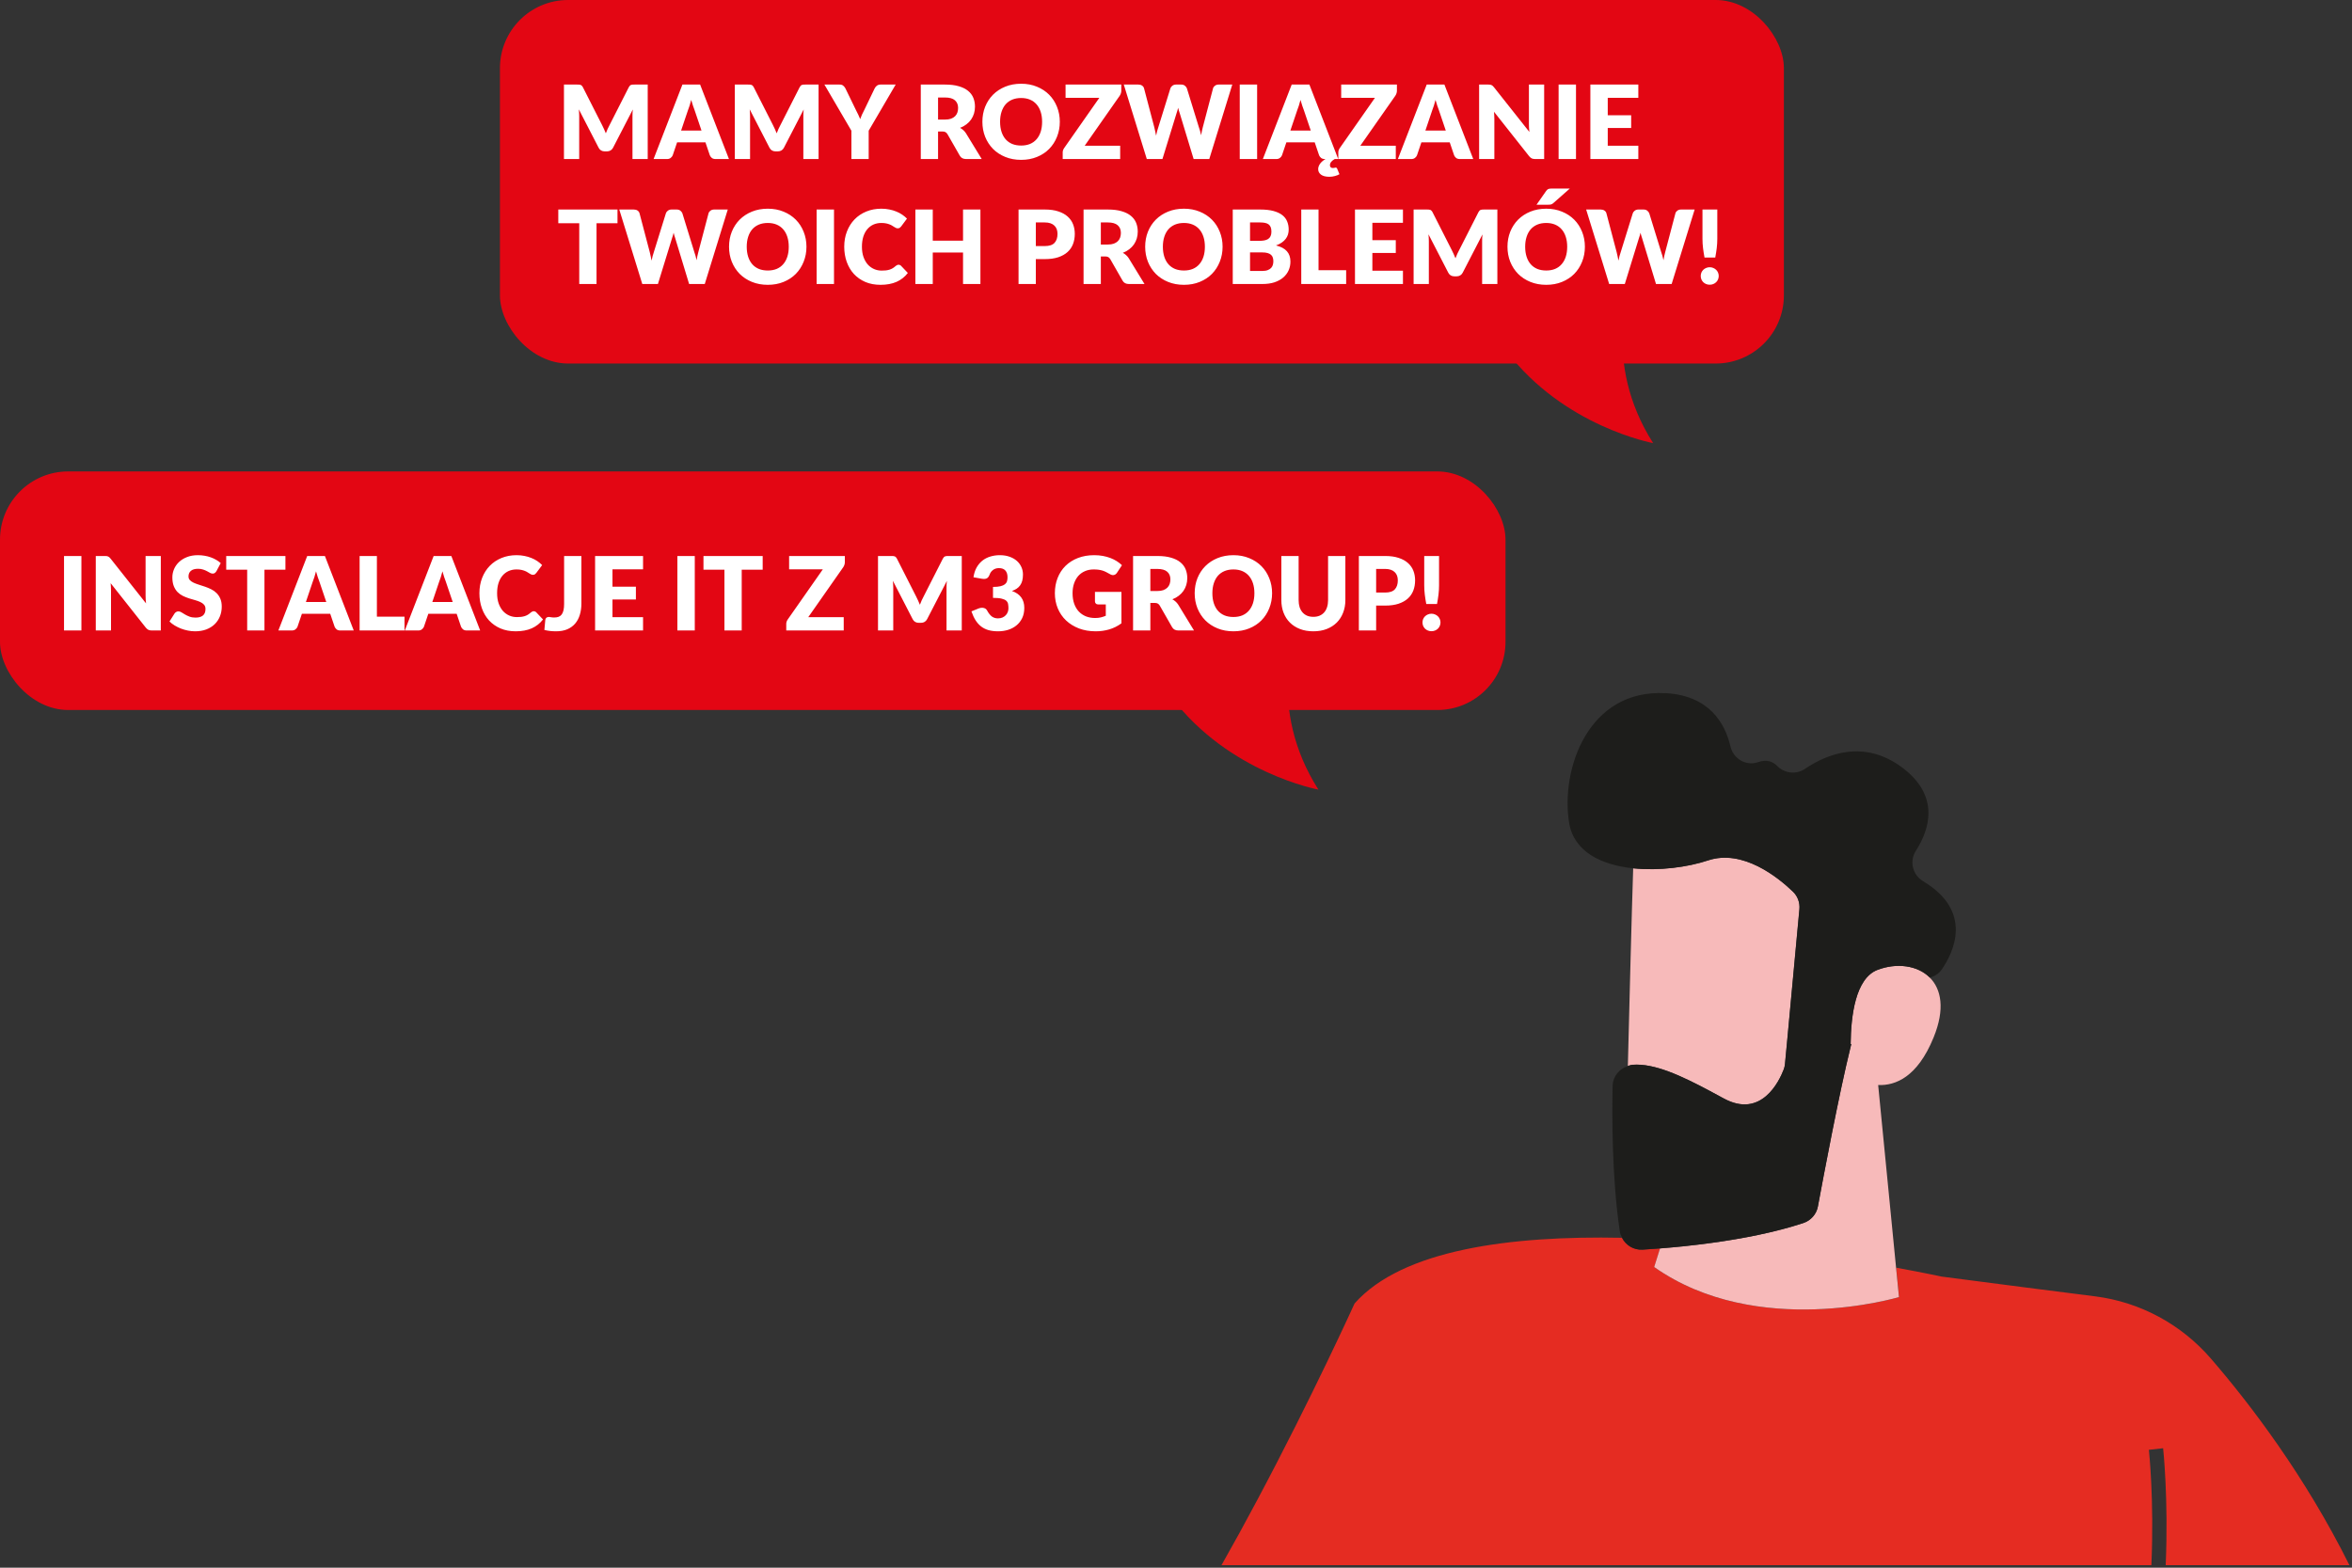
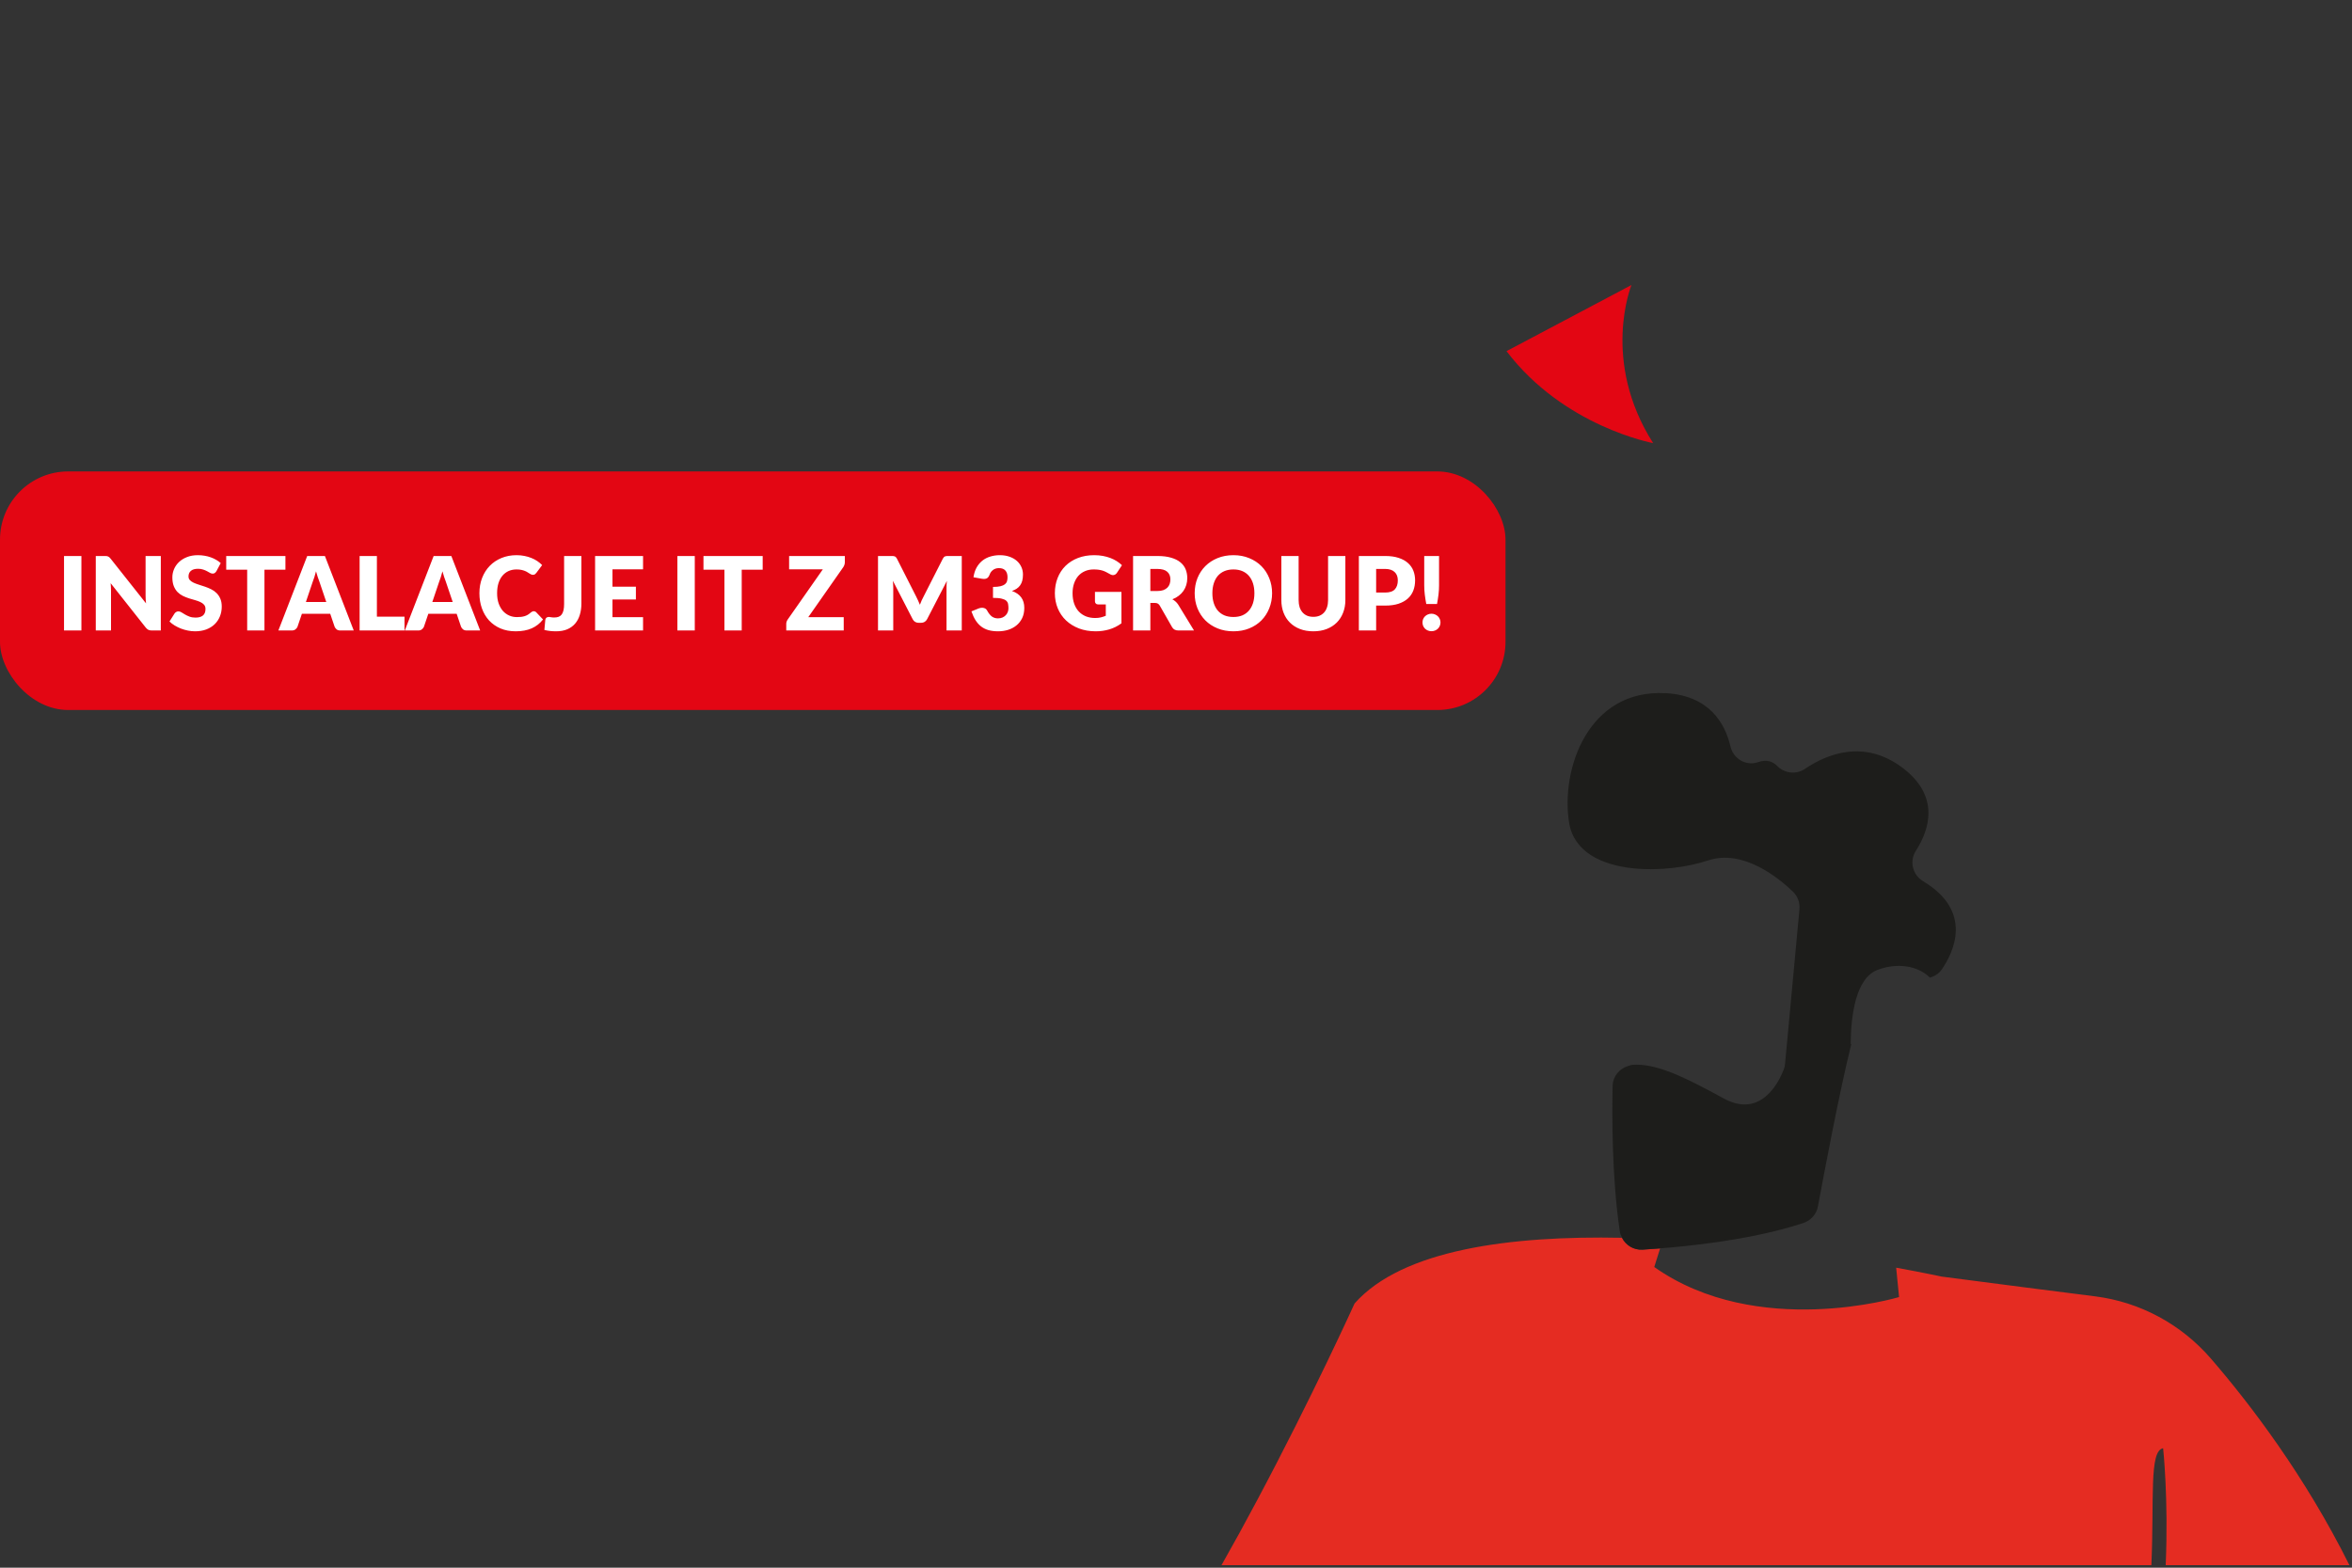
<svg xmlns="http://www.w3.org/2000/svg" width="414" height="276" viewBox="0 0 414 276" fill="none">
  <rect x="0" y="0" width="414" height="276" fill="#333333" stroke="none" />
  <g clip-path="url(#clip0_602_434)">
    <path d="M206.257 122.821C216.356 136.129 232.065 139.013 232.065 139.013C222.815 124.499 228.253 111.175 228.253 111.175L206.257 122.821Z" fill="#E30613" />
  </g>
  <rect y="83" width="265" height="42" rx="12" fill="#E30613" />
  <path d="M14.329 111H11.269V97.887H14.329V111ZM28.307 97.887V111H26.723C26.489 111 26.291 110.964 26.129 110.892C25.973 110.814 25.817 110.682 25.661 110.496L19.478 102.675C19.502 102.909 19.517 103.137 19.523 103.359C19.535 103.575 19.541 103.779 19.541 103.971V111H16.859V97.887H18.461C18.593 97.887 18.704 97.893 18.794 97.905C18.884 97.917 18.965 97.941 19.037 97.977C19.109 98.007 19.178 98.052 19.244 98.112C19.31 98.172 19.385 98.253 19.469 98.355L25.706 106.23C25.676 105.978 25.655 105.735 25.643 105.501C25.631 105.261 25.625 105.036 25.625 104.826V97.887H28.307ZM38.096 100.551C38.006 100.695 37.91 100.803 37.808 100.875C37.712 100.947 37.586 100.983 37.43 100.983C37.292 100.983 37.142 100.941 36.98 100.857C36.824 100.767 36.644 100.668 36.44 100.56C36.242 100.452 36.014 100.356 35.756 100.272C35.498 100.182 35.204 100.137 34.874 100.137C34.304 100.137 33.878 100.26 33.596 100.506C33.32 100.746 33.182 101.073 33.182 101.487C33.182 101.751 33.266 101.97 33.434 102.144C33.602 102.318 33.821 102.468 34.091 102.594C34.367 102.72 34.679 102.837 35.027 102.945C35.381 103.047 35.741 103.164 36.107 103.296C36.473 103.422 36.83 103.572 37.178 103.746C37.532 103.92 37.844 104.142 38.114 104.412C38.39 104.682 38.612 105.012 38.78 105.402C38.948 105.786 39.032 106.251 39.032 106.797C39.032 107.403 38.927 107.97 38.717 108.498C38.507 109.026 38.201 109.488 37.799 109.884C37.403 110.274 36.911 110.583 36.323 110.811C35.741 111.033 35.078 111.144 34.334 111.144C33.926 111.144 33.509 111.102 33.083 111.018C32.663 110.934 32.255 110.817 31.859 110.667C31.463 110.511 31.091 110.328 30.743 110.118C30.395 109.908 30.092 109.674 29.834 109.416L30.734 107.994C30.806 107.892 30.899 107.808 31.013 107.742C31.133 107.67 31.262 107.634 31.4 107.634C31.58 107.634 31.76 107.691 31.94 107.805C32.126 107.919 32.333 108.045 32.561 108.183C32.795 108.321 33.062 108.447 33.362 108.561C33.662 108.675 34.016 108.732 34.424 108.732C34.976 108.732 35.405 108.612 35.711 108.372C36.017 108.126 36.17 107.739 36.17 107.211C36.17 106.905 36.086 106.656 35.918 106.464C35.75 106.272 35.528 106.113 35.252 105.987C34.982 105.861 34.673 105.75 34.325 105.654C33.977 105.558 33.62 105.453 33.254 105.339C32.888 105.219 32.531 105.075 32.183 104.907C31.835 104.733 31.523 104.508 31.247 104.232C30.977 103.95 30.758 103.602 30.59 103.188C30.422 102.768 30.338 102.252 30.338 101.64C30.338 101.148 30.437 100.668 30.635 100.2C30.833 99.732 31.124 99.315 31.508 98.949C31.892 98.583 32.363 98.292 32.921 98.076C33.479 97.854 34.118 97.743 34.838 97.743C35.24 97.743 35.63 97.776 36.008 97.842C36.392 97.902 36.755 97.995 37.097 98.121C37.439 98.241 37.757 98.388 38.051 98.562C38.351 98.73 38.618 98.922 38.852 99.138L38.096 100.551ZM50.241 100.299H46.551V111H43.509V100.299H39.819V97.887H50.241V100.299ZM57.433 105.987L56.218 102.396C56.128 102.168 56.032 101.901 55.93 101.595C55.828 101.283 55.726 100.947 55.624 100.587C55.534 100.953 55.438 101.292 55.336 101.604C55.234 101.916 55.138 102.186 55.048 102.414L53.842 105.987H57.433ZM62.266 111H59.908C59.644 111 59.431 110.94 59.269 110.82C59.107 110.694 58.984 110.535 58.9 110.343L58.126 108.057H53.14L52.366 110.343C52.3 110.511 52.18 110.664 52.006 110.802C51.838 110.934 51.628 111 51.376 111H49L54.076 97.887H57.19L62.266 111ZM71.202 108.57V111H63.3V97.887H66.342V108.57H71.202ZM79.687 105.987L78.472 102.396C78.382 102.168 78.286 101.901 78.184 101.595C78.082 101.283 77.98 100.947 77.878 100.587C77.788 100.953 77.692 101.292 77.59 101.604C77.488 101.916 77.392 102.186 77.302 102.414L76.096 105.987H79.687ZM84.52 111H82.162C81.898 111 81.685 110.94 81.523 110.82C81.361 110.694 81.238 110.535 81.154 110.343L80.38 108.057H75.394L74.62 110.343C74.554 110.511 74.434 110.664 74.26 110.802C74.092 110.934 73.882 111 73.63 111H71.254L76.33 97.887H79.444L84.52 111ZM93.953 107.607C94.025 107.607 94.097 107.622 94.169 107.652C94.241 107.676 94.31 107.721 94.376 107.787L95.582 109.056C95.054 109.746 94.391 110.268 93.593 110.622C92.801 110.97 91.862 111.144 90.776 111.144C89.78 111.144 88.886 110.976 88.094 110.64C87.308 110.298 86.639 109.83 86.087 109.236C85.541 108.636 85.121 107.928 84.827 107.112C84.533 106.29 84.386 105.399 84.386 104.439C84.386 103.461 84.545 102.564 84.863 101.748C85.181 100.926 85.628 100.218 86.204 99.624C86.78 99.03 87.47 98.568 88.274 98.238C89.078 97.908 89.963 97.743 90.929 97.743C91.421 97.743 91.883 97.788 92.315 97.878C92.753 97.962 93.161 98.082 93.539 98.238C93.917 98.388 94.265 98.571 94.583 98.787C94.901 99.003 95.183 99.237 95.429 99.489L94.403 100.866C94.337 100.95 94.259 101.028 94.169 101.1C94.079 101.166 93.953 101.199 93.791 101.199C93.683 101.199 93.581 101.175 93.485 101.127C93.389 101.079 93.287 101.022 93.179 100.956C93.071 100.884 92.951 100.809 92.819 100.731C92.693 100.647 92.54 100.572 92.36 100.506C92.186 100.434 91.979 100.374 91.739 100.326C91.505 100.278 91.229 100.254 90.911 100.254C90.407 100.254 89.945 100.347 89.525 100.533C89.111 100.719 88.751 100.992 88.445 101.352C88.145 101.706 87.911 102.144 87.743 102.666C87.581 103.182 87.5 103.773 87.5 104.439C87.5 105.111 87.59 105.708 87.77 106.23C87.956 106.752 88.205 107.193 88.517 107.553C88.835 107.907 89.204 108.177 89.624 108.363C90.044 108.549 90.494 108.642 90.974 108.642C91.25 108.642 91.502 108.63 91.73 108.606C91.958 108.576 92.171 108.531 92.369 108.471C92.567 108.405 92.753 108.321 92.927 108.219C93.101 108.111 93.278 107.976 93.458 107.814C93.53 107.754 93.608 107.706 93.692 107.67C93.776 107.628 93.863 107.607 93.953 107.607ZM102.337 106.248C102.337 106.98 102.244 107.646 102.058 108.246C101.878 108.846 101.602 109.362 101.23 109.794C100.864 110.22 100.402 110.553 99.844 110.793C99.286 111.027 98.629 111.144 97.873 111.144C97.531 111.144 97.192 111.126 96.856 111.09C96.526 111.054 96.181 110.994 95.821 110.91L95.983 109.137C96.001 108.981 96.064 108.855 96.172 108.759C96.28 108.663 96.433 108.615 96.631 108.615C96.733 108.615 96.859 108.633 97.009 108.669C97.159 108.699 97.339 108.714 97.549 108.714C97.843 108.714 98.098 108.675 98.314 108.597C98.536 108.513 98.719 108.378 98.863 108.192C99.007 108 99.115 107.751 99.187 107.445C99.259 107.139 99.295 106.761 99.295 106.311V97.887H102.337V106.248ZM107.809 100.227V103.287H111.931V105.537H107.809V108.66H113.191V111H104.749V97.887H113.191V100.227H107.809ZM122.294 111H119.234V97.887H122.294V111ZM134.247 100.299H130.557V111H127.515V100.299H123.825V97.887H134.247V100.299ZM148.711 98.985C148.711 99.141 148.684 99.294 148.63 99.444C148.582 99.594 148.513 99.735 148.423 99.867L142.267 108.66H148.513V111H138.397V109.83C138.397 109.692 138.421 109.557 138.469 109.425C138.517 109.287 138.583 109.161 138.667 109.047L144.841 100.227H138.901V97.887H148.711V98.985ZM169.29 97.887V111H166.608V103.458C166.608 103.284 166.611 103.095 166.617 102.891C166.629 102.687 166.647 102.48 166.671 102.27L163.188 109.011C163.08 109.221 162.933 109.38 162.747 109.488C162.567 109.596 162.36 109.65 162.126 109.65H161.712C161.478 109.65 161.268 109.596 161.082 109.488C160.902 109.38 160.758 109.221 160.65 109.011L157.167 102.252C157.185 102.468 157.2 102.681 157.212 102.891C157.224 103.095 157.23 103.284 157.23 103.458V111H154.548V97.887H156.87C157.002 97.887 157.116 97.89 157.212 97.896C157.314 97.902 157.404 97.92 157.482 97.95C157.56 97.98 157.629 98.028 157.689 98.094C157.755 98.154 157.818 98.241 157.878 98.355L161.253 105.006C161.373 105.234 161.487 105.471 161.595 105.717C161.709 105.963 161.817 106.215 161.919 106.473C162.021 106.209 162.126 105.951 162.234 105.699C162.348 105.447 162.468 105.207 162.594 104.979L165.96 98.355C166.02 98.241 166.08 98.154 166.14 98.094C166.206 98.028 166.278 97.98 166.356 97.95C166.434 97.92 166.521 97.902 166.617 97.896C166.719 97.89 166.836 97.887 166.968 97.887H169.29ZM171.351 101.631C171.447 100.977 171.63 100.407 171.9 99.921C172.176 99.435 172.515 99.03 172.917 98.706C173.325 98.382 173.79 98.142 174.312 97.986C174.834 97.824 175.395 97.743 175.995 97.743C176.643 97.743 177.219 97.836 177.723 98.022C178.227 98.202 178.653 98.448 179.001 98.76C179.349 99.072 179.613 99.435 179.793 99.849C179.973 100.257 180.063 100.689 180.063 101.145C180.063 101.559 180.021 101.925 179.937 102.243C179.853 102.555 179.727 102.828 179.559 103.062C179.397 103.29 179.193 103.485 178.947 103.647C178.707 103.803 178.431 103.935 178.119 104.043C179.571 104.553 180.297 105.543 180.297 107.013C180.297 107.709 180.171 108.315 179.919 108.831C179.667 109.347 179.328 109.776 178.902 110.118C178.482 110.46 177.993 110.718 177.435 110.892C176.877 111.06 176.295 111.144 175.689 111.144C175.065 111.144 174.51 111.078 174.024 110.946C173.538 110.808 173.106 110.598 172.728 110.316C172.35 110.028 172.017 109.662 171.729 109.218C171.447 108.774 171.201 108.246 170.991 107.634L172.233 107.13C172.557 107.004 172.857 106.971 173.133 107.031C173.409 107.091 173.607 107.229 173.727 107.445C173.997 107.943 174.282 108.306 174.582 108.534C174.888 108.756 175.245 108.867 175.653 108.867C175.965 108.867 176.235 108.816 176.463 108.714C176.697 108.606 176.889 108.471 177.039 108.309C177.195 108.141 177.312 107.952 177.39 107.742C177.468 107.532 177.507 107.319 177.507 107.103C177.507 106.821 177.486 106.569 177.444 106.347C177.408 106.119 177.3 105.924 177.12 105.762C176.94 105.6 176.667 105.477 176.301 105.393C175.941 105.303 175.437 105.258 174.789 105.258V103.332C175.335 103.332 175.776 103.29 176.112 103.206C176.448 103.122 176.706 103.008 176.886 102.864C177.072 102.714 177.195 102.534 177.255 102.324C177.315 102.114 177.345 101.883 177.345 101.631C177.345 101.115 177.219 100.719 176.967 100.443C176.721 100.161 176.343 100.02 175.833 100.02C175.419 100.02 175.068 100.131 174.78 100.353C174.498 100.569 174.303 100.839 174.195 101.163C174.069 101.493 173.904 101.712 173.7 101.82C173.496 101.928 173.205 101.952 172.827 101.892L171.351 101.631ZM192.735 104.205H197.397V109.74C196.725 110.232 196.008 110.589 195.246 110.811C194.49 111.033 193.698 111.144 192.87 111.144C191.79 111.144 190.806 110.976 189.918 110.64C189.036 110.298 188.28 109.83 187.65 109.236C187.02 108.636 186.534 107.928 186.192 107.112C185.85 106.29 185.679 105.399 185.679 104.439C185.679 103.461 185.841 102.564 186.165 101.748C186.489 100.926 186.951 100.218 187.551 99.624C188.157 99.03 188.886 98.568 189.738 98.238C190.596 97.908 191.553 97.743 192.609 97.743C193.155 97.743 193.668 97.788 194.148 97.878C194.628 97.968 195.069 98.091 195.471 98.247C195.879 98.403 196.251 98.589 196.587 98.805C196.923 99.021 197.223 99.255 197.487 99.507L196.605 100.848C196.467 101.058 196.287 101.187 196.065 101.235C195.849 101.283 195.615 101.229 195.363 101.073C195.123 100.929 194.895 100.806 194.679 100.704C194.469 100.596 194.253 100.509 194.031 100.443C193.809 100.377 193.575 100.329 193.329 100.299C193.083 100.269 192.807 100.254 192.501 100.254C191.931 100.254 191.418 100.356 190.962 100.56C190.506 100.758 190.116 101.04 189.792 101.406C189.474 101.772 189.228 102.213 189.054 102.729C188.88 103.239 188.793 103.809 188.793 104.439C188.793 105.135 188.889 105.753 189.081 106.293C189.273 106.833 189.543 107.289 189.891 107.661C190.245 108.033 190.665 108.318 191.151 108.516C191.643 108.708 192.186 108.804 192.78 108.804C193.146 108.804 193.476 108.768 193.77 108.696C194.07 108.624 194.361 108.528 194.643 108.408V106.419H193.347C193.155 106.419 193.005 106.368 192.897 106.266C192.789 106.164 192.735 106.035 192.735 105.879V104.205ZM203.709 104.052C204.123 104.052 204.474 104.001 204.762 103.899C205.056 103.791 205.296 103.644 205.482 103.458C205.668 103.272 205.803 103.056 205.887 102.81C205.971 102.558 206.013 102.288 206.013 102C206.013 101.424 205.824 100.974 205.446 100.65C205.074 100.326 204.495 100.164 203.709 100.164H202.485V104.052H203.709ZM210.171 111H207.417C206.907 111 206.541 110.808 206.319 110.424L204.141 106.617C204.039 106.455 203.925 106.338 203.799 106.266C203.673 106.188 203.493 106.149 203.259 106.149H202.485V111H199.443V97.887H203.709C204.657 97.887 205.464 97.986 206.13 98.184C206.802 98.376 207.348 98.646 207.768 98.994C208.194 99.342 208.503 99.753 208.695 100.227C208.887 100.701 208.983 101.217 208.983 101.775C208.983 102.201 208.926 102.603 208.812 102.981C208.698 103.359 208.53 103.71 208.308 104.034C208.086 104.352 207.81 104.637 207.48 104.889C207.156 105.141 206.781 105.348 206.355 105.51C206.553 105.612 206.739 105.741 206.913 105.897C207.087 106.047 207.243 106.227 207.381 106.437L210.171 111ZM223.914 104.439C223.914 105.387 223.749 106.269 223.419 107.085C223.095 107.901 222.636 108.612 222.042 109.218C221.448 109.818 220.731 110.289 219.891 110.631C219.057 110.973 218.13 111.144 217.11 111.144C216.09 111.144 215.16 110.973 214.32 110.631C213.48 110.289 212.76 109.818 212.16 109.218C211.566 108.612 211.104 107.901 210.774 107.085C210.45 106.269 210.288 105.387 210.288 104.439C210.288 103.491 210.45 102.609 210.774 101.793C211.104 100.977 211.566 100.269 212.16 99.669C212.76 99.069 213.48 98.598 214.32 98.256C215.16 97.914 216.09 97.743 217.11 97.743C218.13 97.743 219.057 97.917 219.891 98.265C220.731 98.607 221.448 99.078 222.042 99.678C222.636 100.278 223.095 100.986 223.419 101.802C223.749 102.618 223.914 103.497 223.914 104.439ZM220.8 104.439C220.8 103.791 220.716 103.209 220.548 102.693C220.38 102.171 220.137 101.73 219.819 101.37C219.507 101.01 219.123 100.734 218.667 100.542C218.211 100.35 217.692 100.254 217.11 100.254C216.522 100.254 215.997 100.35 215.535 100.542C215.079 100.734 214.692 101.01 214.374 101.37C214.062 101.73 213.822 102.171 213.654 102.693C213.486 103.209 213.402 103.791 213.402 104.439C213.402 105.093 213.486 105.681 213.654 106.203C213.822 106.719 214.062 107.157 214.374 107.517C214.692 107.877 215.079 108.153 215.535 108.345C215.997 108.531 216.522 108.624 217.11 108.624C217.692 108.624 218.211 108.531 218.667 108.345C219.123 108.153 219.507 107.877 219.819 107.517C220.137 107.157 220.38 106.719 220.548 106.203C220.716 105.681 220.8 105.093 220.8 104.439ZM231.177 108.597C231.585 108.597 231.948 108.531 232.266 108.399C232.59 108.261 232.863 108.066 233.085 107.814C233.307 107.562 233.475 107.256 233.589 106.896C233.709 106.53 233.769 106.116 233.769 105.654V97.887H236.811V105.654C236.811 106.458 236.679 107.196 236.415 107.868C236.157 108.54 235.785 109.119 235.299 109.605C234.813 110.091 234.222 110.469 233.526 110.739C232.83 111.009 232.047 111.144 231.177 111.144C230.301 111.144 229.515 111.009 228.819 110.739C228.123 110.469 227.532 110.091 227.046 109.605C226.56 109.119 226.188 108.54 225.93 107.868C225.672 107.196 225.543 106.458 225.543 105.654V97.887H228.585V105.645C228.585 106.107 228.642 106.521 228.756 106.887C228.876 107.247 229.047 107.556 229.269 107.814C229.491 108.066 229.761 108.261 230.079 108.399C230.403 108.531 230.769 108.597 231.177 108.597ZM243.813 104.322C244.605 104.322 245.175 104.133 245.523 103.755C245.871 103.377 246.045 102.849 246.045 102.171C246.045 101.871 246 101.598 245.91 101.352C245.82 101.106 245.682 100.896 245.496 100.722C245.316 100.542 245.085 100.404 244.803 100.308C244.527 100.212 244.197 100.164 243.813 100.164H242.229V104.322H243.813ZM243.813 97.887C244.737 97.887 245.529 97.998 246.189 98.22C246.855 98.436 247.401 98.736 247.827 99.12C248.259 99.504 248.577 99.957 248.781 100.479C248.985 101.001 249.087 101.565 249.087 102.171C249.087 102.825 248.982 103.425 248.772 103.971C248.562 104.517 248.241 104.985 247.809 105.375C247.377 105.765 246.828 106.071 246.162 106.293C245.502 106.509 244.719 106.617 243.813 106.617H242.229V111H239.187V97.887H243.813ZM253.303 97.887V103.035C253.303 103.587 253.27 104.136 253.204 104.682C253.138 105.222 253.051 105.774 252.943 106.338H251.053C250.945 105.774 250.858 105.222 250.792 104.682C250.726 104.136 250.693 103.587 250.693 103.035V97.887H253.303ZM250.387 109.587C250.387 109.371 250.426 109.17 250.504 108.984C250.588 108.798 250.699 108.636 250.837 108.498C250.981 108.36 251.149 108.252 251.341 108.174C251.533 108.09 251.743 108.048 251.971 108.048C252.193 108.048 252.4 108.09 252.592 108.174C252.784 108.252 252.952 108.36 253.096 108.498C253.24 108.636 253.351 108.798 253.429 108.984C253.513 109.17 253.555 109.371 253.555 109.587C253.555 109.803 253.513 110.007 253.429 110.199C253.351 110.385 253.24 110.547 253.096 110.685C252.952 110.823 252.784 110.931 252.592 111.009C252.4 111.087 252.193 111.126 251.971 111.126C251.743 111.126 251.533 111.087 251.341 111.009C251.149 110.931 250.981 110.823 250.837 110.685C250.699 110.547 250.588 110.385 250.504 110.199C250.426 110.007 250.387 109.803 250.387 109.587Z" fill="white" />
  <g clip-path="url(#clip1_602_434)">
    <path d="M265.179 61.821C275.277 75.129 290.987 78.013 290.987 78.013C281.737 63.499 287.175 50.175 287.175 50.175L265.179 61.821Z" fill="#E30613" />
  </g>
-   <rect x="88" width="226" height="64" rx="12" fill="#E30613" />
-   <path d="M114.011 14.887V28H111.329V20.458C111.329 20.284 111.332 20.095 111.338 19.891C111.35 19.687 111.368 19.48 111.392 19.27L107.909 26.011C107.801 26.221 107.654 26.38 107.468 26.488C107.288 26.596 107.081 26.65 106.847 26.65H106.433C106.199 26.65 105.989 26.596 105.803 26.488C105.623 26.38 105.479 26.221 105.371 26.011L101.888 19.252C101.906 19.468 101.921 19.681 101.933 19.891C101.945 20.095 101.951 20.284 101.951 20.458V28H99.269V14.887H101.591C101.723 14.887 101.837 14.89 101.933 14.896C102.035 14.902 102.125 14.92 102.203 14.95C102.281 14.98 102.35 15.028 102.41 15.094C102.476 15.154 102.539 15.241 102.599 15.355L105.974 22.006C106.094 22.234 106.208 22.471 106.316 22.717C106.43 22.963 106.538 23.215 106.64 23.473C106.742 23.209 106.847 22.951 106.955 22.699C107.069 22.447 107.189 22.207 107.315 21.979L110.681 15.355C110.741 15.241 110.801 15.154 110.861 15.094C110.927 15.028 110.999 14.98 111.077 14.95C111.155 14.92 111.242 14.902 111.338 14.896C111.44 14.89 111.557 14.887 111.689 14.887H114.011ZM123.478 22.987L122.263 19.396C122.173 19.168 122.077 18.901 121.975 18.595C121.873 18.283 121.771 17.947 121.669 17.587C121.579 17.953 121.483 18.292 121.381 18.604C121.279 18.916 121.183 19.186 121.093 19.414L119.887 22.987H123.478ZM128.311 28H125.953C125.689 28 125.476 27.94 125.314 27.82C125.152 27.694 125.029 27.535 124.945 27.343L124.171 25.057H119.185L118.411 27.343C118.345 27.511 118.225 27.664 118.051 27.802C117.883 27.934 117.673 28 117.421 28H115.045L120.121 14.887H123.235L128.311 28ZM144.087 14.887V28H141.405V20.458C141.405 20.284 141.408 20.095 141.414 19.891C141.426 19.687 141.444 19.48 141.468 19.27L137.985 26.011C137.877 26.221 137.73 26.38 137.544 26.488C137.364 26.596 137.157 26.65 136.923 26.65H136.509C136.275 26.65 136.065 26.596 135.879 26.488C135.699 26.38 135.555 26.221 135.447 26.011L131.964 19.252C131.982 19.468 131.997 19.681 132.009 19.891C132.021 20.095 132.027 20.284 132.027 20.458V28H129.345V14.887H131.667C131.799 14.887 131.913 14.89 132.009 14.896C132.111 14.902 132.201 14.92 132.279 14.95C132.357 14.98 132.426 15.028 132.486 15.094C132.552 15.154 132.615 15.241 132.675 15.355L136.05 22.006C136.17 22.234 136.284 22.471 136.392 22.717C136.506 22.963 136.614 23.215 136.716 23.473C136.818 23.209 136.923 22.951 137.031 22.699C137.145 22.447 137.265 22.207 137.391 21.979L140.757 15.355C140.817 15.241 140.877 15.154 140.937 15.094C141.003 15.028 141.075 14.98 141.153 14.95C141.231 14.92 141.318 14.902 141.414 14.896C141.516 14.89 141.633 14.887 141.765 14.887H144.087ZM152.906 23.014V28H149.864V23.014L145.112 14.887H147.794C148.058 14.887 148.265 14.95 148.415 15.076C148.571 15.196 148.7 15.352 148.802 15.544L150.656 19.36C150.812 19.66 150.953 19.942 151.079 20.206C151.205 20.464 151.316 20.719 151.412 20.971C151.502 20.713 151.604 20.455 151.718 20.197C151.838 19.933 151.976 19.654 152.132 19.36L153.968 15.544C154.01 15.466 154.061 15.388 154.121 15.31C154.181 15.232 154.25 15.163 154.328 15.103C154.412 15.037 154.505 14.986 154.607 14.95C154.715 14.908 154.832 14.887 154.958 14.887H157.658L152.906 23.014ZM166.342 21.052C166.756 21.052 167.107 21.001 167.395 20.899C167.689 20.791 167.929 20.644 168.115 20.458C168.301 20.272 168.436 20.056 168.52 19.81C168.604 19.558 168.646 19.288 168.646 19C168.646 18.424 168.457 17.974 168.079 17.65C167.707 17.326 167.128 17.164 166.342 17.164H165.118V21.052H166.342ZM172.804 28H170.05C169.54 28 169.174 27.808 168.952 27.424L166.774 23.617C166.672 23.455 166.558 23.338 166.432 23.266C166.306 23.188 166.126 23.149 165.892 23.149H165.118V28H162.076V14.887H166.342C167.29 14.887 168.097 14.986 168.763 15.184C169.435 15.376 169.981 15.646 170.401 15.994C170.827 16.342 171.136 16.753 171.328 17.227C171.52 17.701 171.616 18.217 171.616 18.775C171.616 19.201 171.559 19.603 171.445 19.981C171.331 20.359 171.163 20.71 170.941 21.034C170.719 21.352 170.443 21.637 170.113 21.889C169.789 22.141 169.414 22.348 168.988 22.51C169.186 22.612 169.372 22.741 169.546 22.897C169.72 23.047 169.876 23.227 170.014 23.437L172.804 28ZM186.547 21.439C186.547 22.387 186.382 23.269 186.052 24.085C185.728 24.901 185.269 25.612 184.675 26.218C184.081 26.818 183.364 27.289 182.524 27.631C181.69 27.973 180.763 28.144 179.743 28.144C178.723 28.144 177.793 27.973 176.953 27.631C176.113 27.289 175.393 26.818 174.793 26.218C174.199 25.612 173.737 24.901 173.407 24.085C173.083 23.269 172.921 22.387 172.921 21.439C172.921 20.491 173.083 19.609 173.407 18.793C173.737 17.977 174.199 17.269 174.793 16.669C175.393 16.069 176.113 15.598 176.953 15.256C177.793 14.914 178.723 14.743 179.743 14.743C180.763 14.743 181.69 14.917 182.524 15.265C183.364 15.607 184.081 16.078 184.675 16.678C185.269 17.278 185.728 17.986 186.052 18.802C186.382 19.618 186.547 20.497 186.547 21.439ZM183.433 21.439C183.433 20.791 183.349 20.209 183.181 19.693C183.013 19.171 182.77 18.73 182.452 18.37C182.14 18.01 181.756 17.734 181.3 17.542C180.844 17.35 180.325 17.254 179.743 17.254C179.155 17.254 178.63 17.35 178.168 17.542C177.712 17.734 177.325 18.01 177.007 18.37C176.695 18.73 176.455 19.171 176.287 19.693C176.119 20.209 176.035 20.791 176.035 21.439C176.035 22.093 176.119 22.681 176.287 23.203C176.455 23.719 176.695 24.157 177.007 24.517C177.325 24.877 177.712 25.153 178.168 25.345C178.63 25.531 179.155 25.624 179.743 25.624C180.325 25.624 180.844 25.531 181.3 25.345C181.756 25.153 182.14 24.877 182.452 24.517C182.77 24.157 183.013 23.719 183.181 23.203C183.349 22.681 183.433 22.093 183.433 21.439ZM197.371 15.985C197.371 16.141 197.344 16.294 197.29 16.444C197.242 16.594 197.173 16.735 197.083 16.867L190.927 25.66H197.173V28H187.057V26.83C187.057 26.692 187.081 26.557 187.129 26.425C187.177 26.287 187.243 26.161 187.327 26.047L193.501 17.227H187.561V14.887H197.371V15.985ZM216.907 14.887L212.857 28H210.103L207.637 19.873C207.589 19.747 207.544 19.609 207.502 19.459C207.46 19.303 207.418 19.141 207.376 18.973C207.334 19.141 207.292 19.303 207.25 19.459C207.208 19.609 207.163 19.747 207.115 19.873L204.613 28H201.859L197.809 14.887H200.365C200.629 14.887 200.848 14.947 201.022 15.067C201.202 15.187 201.319 15.346 201.373 15.544L203.173 22.384C203.227 22.6 203.281 22.837 203.335 23.095C203.389 23.347 203.443 23.611 203.497 23.887C203.605 23.323 203.737 22.822 203.893 22.384L206.017 15.544C206.071 15.376 206.185 15.226 206.359 15.094C206.539 14.956 206.755 14.887 207.007 14.887H207.907C208.171 14.887 208.384 14.95 208.546 15.076C208.708 15.196 208.831 15.352 208.915 15.544L211.021 22.384C211.177 22.804 211.309 23.281 211.417 23.815C211.465 23.545 211.513 23.293 211.561 23.059C211.615 22.819 211.669 22.594 211.723 22.384L213.523 15.544C213.571 15.37 213.685 15.217 213.865 15.085C214.045 14.953 214.261 14.887 214.513 14.887H216.907ZM221.28 28H218.22V14.887H221.28V28ZM230.722 22.987L229.507 19.396C229.417 19.168 229.321 18.901 229.219 18.595C229.117 18.283 229.015 17.947 228.913 17.587C228.823 17.953 228.727 18.292 228.625 18.604C228.523 18.916 228.427 19.186 228.337 19.414L227.131 22.987H230.722ZM235.771 30.673C235.561 30.799 235.3 30.904 234.988 30.988C234.676 31.078 234.343 31.123 233.989 31.123C233.347 31.123 232.858 30.997 232.522 30.745C232.192 30.493 232.027 30.172 232.027 29.782C232.027 29.476 232.129 29.17 232.333 28.864C232.537 28.558 232.864 28.27 233.314 28H233.197C232.933 28 232.72 27.94 232.558 27.82C232.396 27.694 232.273 27.535 232.189 27.343L231.415 25.057H226.429L225.655 27.343C225.589 27.511 225.469 27.664 225.295 27.802C225.127 27.934 224.917 28 224.665 28H222.289L227.365 14.887H230.479L235.555 28H234.943C234.709 28.126 234.508 28.282 234.34 28.468C234.178 28.66 234.097 28.87 234.097 29.098C234.097 29.242 234.136 29.356 234.214 29.44C234.298 29.53 234.421 29.575 234.583 29.575C234.673 29.575 234.745 29.572 234.799 29.566C234.853 29.56 234.898 29.551 234.934 29.539C234.97 29.533 235 29.524 235.024 29.512C235.048 29.506 235.075 29.503 235.105 29.503C235.231 29.503 235.315 29.56 235.357 29.674L235.771 30.673ZM245.886 15.985C245.886 16.141 245.859 16.294 245.805 16.444C245.757 16.594 245.688 16.735 245.598 16.867L239.442 25.66H245.688V28H235.572V26.83C235.572 26.692 235.596 26.557 235.644 26.425C235.692 26.287 235.758 26.161 235.842 26.047L242.016 17.227H236.076V14.887H245.886V15.985ZM254.488 22.987L253.273 19.396C253.183 19.168 253.087 18.901 252.985 18.595C252.883 18.283 252.781 17.947 252.679 17.587C252.589 17.953 252.493 18.292 252.391 18.604C252.289 18.916 252.193 19.186 252.103 19.414L250.897 22.987H254.488ZM259.321 28H256.963C256.699 28 256.486 27.94 256.324 27.82C256.162 27.694 256.039 27.535 255.955 27.343L255.181 25.057H250.195L249.421 27.343C249.355 27.511 249.235 27.664 249.061 27.802C248.893 27.934 248.683 28 248.431 28H246.055L251.131 14.887H254.245L259.321 28ZM271.803 14.887V28H270.219C269.985 28 269.787 27.964 269.625 27.892C269.469 27.814 269.313 27.682 269.157 27.496L262.974 19.675C262.998 19.909 263.013 20.137 263.019 20.359C263.031 20.575 263.037 20.779 263.037 20.971V28H260.355V14.887H261.957C262.089 14.887 262.2 14.893 262.29 14.905C262.38 14.917 262.461 14.941 262.533 14.977C262.605 15.007 262.674 15.052 262.74 15.112C262.806 15.172 262.881 15.253 262.965 15.355L269.202 23.23C269.172 22.978 269.151 22.735 269.139 22.501C269.127 22.261 269.121 22.036 269.121 21.826V14.887H271.803ZM277.407 28H274.347V14.887H277.407V28ZM282.997 17.227V20.287H287.119V22.537H282.997V25.66H288.379V28H279.937V14.887H288.379V17.227H282.997ZM108.692 39.299H105.002V50H101.96V39.299H98.27V36.887H108.692V39.299ZM128.103 36.887L124.053 50H121.299L118.833 41.873C118.785 41.747 118.74 41.609 118.698 41.459C118.656 41.303 118.614 41.141 118.572 40.973C118.53 41.141 118.488 41.303 118.446 41.459C118.404 41.609 118.359 41.747 118.311 41.873L115.809 50H113.055L109.005 36.887H111.561C111.825 36.887 112.044 36.947 112.218 37.067C112.398 37.187 112.515 37.346 112.569 37.544L114.369 44.384C114.423 44.6 114.477 44.837 114.531 45.095C114.585 45.347 114.639 45.611 114.693 45.887C114.801 45.323 114.933 44.822 115.089 44.384L117.213 37.544C117.267 37.376 117.381 37.226 117.555 37.094C117.735 36.956 117.951 36.887 118.203 36.887H119.103C119.367 36.887 119.58 36.95 119.742 37.076C119.904 37.196 120.027 37.352 120.111 37.544L122.217 44.384C122.373 44.804 122.505 45.281 122.613 45.815C122.661 45.545 122.709 45.293 122.757 45.059C122.811 44.819 122.865 44.594 122.919 44.384L124.719 37.544C124.767 37.37 124.881 37.217 125.061 37.085C125.241 36.953 125.457 36.887 125.709 36.887H128.103ZM141.952 43.439C141.952 44.387 141.787 45.269 141.457 46.085C141.133 46.901 140.674 47.612 140.08 48.218C139.486 48.818 138.769 49.289 137.929 49.631C137.095 49.973 136.168 50.144 135.148 50.144C134.128 50.144 133.198 49.973 132.357 49.631C131.518 49.289 130.798 48.818 130.198 48.218C129.604 47.612 129.142 46.901 128.812 46.085C128.488 45.269 128.326 44.387 128.326 43.439C128.326 42.491 128.488 41.609 128.812 40.793C129.142 39.977 129.604 39.269 130.198 38.669C130.798 38.069 131.518 37.598 132.357 37.256C133.198 36.914 134.128 36.743 135.148 36.743C136.168 36.743 137.095 36.917 137.929 37.265C138.769 37.607 139.486 38.078 140.08 38.678C140.674 39.278 141.133 39.986 141.457 40.802C141.787 41.618 141.952 42.497 141.952 43.439ZM138.838 43.439C138.838 42.791 138.754 42.209 138.586 41.693C138.418 41.171 138.175 40.73 137.857 40.37C137.545 40.01 137.161 39.734 136.705 39.542C136.249 39.35 135.73 39.254 135.148 39.254C134.56 39.254 134.035 39.35 133.573 39.542C133.117 39.734 132.73 40.01 132.412 40.37C132.1 40.73 131.86 41.171 131.692 41.693C131.524 42.209 131.44 42.791 131.44 43.439C131.44 44.093 131.524 44.681 131.692 45.203C131.86 45.719 132.1 46.157 132.412 46.517C132.73 46.877 133.117 47.153 133.573 47.345C134.035 47.531 134.56 47.624 135.148 47.624C135.73 47.624 136.249 47.531 136.705 47.345C137.161 47.153 137.545 46.877 137.857 46.517C138.175 46.157 138.418 45.719 138.586 45.203C138.754 44.681 138.838 44.093 138.838 43.439ZM146.802 50H143.742V36.887H146.802V50ZM158.17 46.607C158.242 46.607 158.314 46.622 158.386 46.652C158.458 46.676 158.527 46.721 158.593 46.787L159.799 48.056C159.271 48.746 158.608 49.268 157.81 49.622C157.018 49.97 156.079 50.144 154.993 50.144C153.997 50.144 153.103 49.976 152.311 49.64C151.525 49.298 150.856 48.83 150.304 48.236C149.758 47.636 149.338 46.928 149.044 46.112C148.75 45.29 148.603 44.399 148.603 43.439C148.603 42.461 148.762 41.564 149.08 40.748C149.398 39.926 149.845 39.218 150.421 38.624C150.997 38.03 151.687 37.568 152.491 37.238C153.295 36.908 154.18 36.743 155.146 36.743C155.638 36.743 156.1 36.788 156.532 36.878C156.97 36.962 157.378 37.082 157.756 37.238C158.134 37.388 158.482 37.571 158.8 37.787C159.118 38.003 159.4 38.237 159.646 38.489L158.62 39.866C158.554 39.95 158.476 40.028 158.386 40.1C158.296 40.166 158.17 40.199 158.008 40.199C157.9 40.199 157.798 40.175 157.702 40.127C157.606 40.079 157.504 40.022 157.396 39.956C157.288 39.884 157.168 39.809 157.036 39.731C156.91 39.647 156.757 39.572 156.577 39.506C156.403 39.434 156.196 39.374 155.956 39.326C155.722 39.278 155.446 39.254 155.128 39.254C154.624 39.254 154.162 39.347 153.742 39.533C153.328 39.719 152.968 39.992 152.662 40.352C152.362 40.706 152.128 41.144 151.96 41.666C151.798 42.182 151.717 42.773 151.717 43.439C151.717 44.111 151.807 44.708 151.987 45.23C152.173 45.752 152.422 46.193 152.734 46.553C153.052 46.907 153.421 47.177 153.841 47.363C154.261 47.549 154.711 47.642 155.191 47.642C155.467 47.642 155.719 47.63 155.947 47.606C156.175 47.576 156.388 47.531 156.586 47.471C156.784 47.405 156.97 47.321 157.144 47.219C157.318 47.111 157.495 46.976 157.675 46.814C157.747 46.754 157.825 46.706 157.909 46.67C157.993 46.628 158.08 46.607 158.17 46.607ZM172.574 36.887V50H169.514V44.456H164.186V50H161.126V36.887H164.186V42.368H169.514V36.887H172.574ZM183.911 43.322C184.703 43.322 185.273 43.133 185.621 42.755C185.969 42.377 186.143 41.849 186.143 41.171C186.143 40.871 186.098 40.598 186.008 40.352C185.918 40.106 185.78 39.896 185.594 39.722C185.414 39.542 185.183 39.404 184.901 39.308C184.625 39.212 184.295 39.164 183.911 39.164H182.327V43.322H183.911ZM183.911 36.887C184.835 36.887 185.627 36.998 186.287 37.22C186.953 37.436 187.499 37.736 187.925 38.12C188.357 38.504 188.675 38.957 188.879 39.479C189.083 40.001 189.185 40.565 189.185 41.171C189.185 41.825 189.08 42.425 188.87 42.971C188.66 43.517 188.339 43.985 187.907 44.375C187.475 44.765 186.926 45.071 186.26 45.293C185.6 45.509 184.817 45.617 183.911 45.617H182.327V50H179.285V36.887H183.911ZM194.994 43.052C195.408 43.052 195.759 43.001 196.047 42.899C196.341 42.791 196.581 42.644 196.767 42.458C196.953 42.272 197.088 42.056 197.172 41.81C197.256 41.558 197.298 41.288 197.298 41C197.298 40.424 197.109 39.974 196.731 39.65C196.359 39.326 195.78 39.164 194.994 39.164H193.77V43.052H194.994ZM201.456 50H198.702C198.192 50 197.826 49.808 197.604 49.424L195.426 45.617C195.324 45.455 195.21 45.338 195.084 45.266C194.958 45.188 194.778 45.149 194.544 45.149H193.77V50H190.728V36.887H194.994C195.942 36.887 196.749 36.986 197.415 37.184C198.087 37.376 198.633 37.646 199.053 37.994C199.479 38.342 199.788 38.753 199.98 39.227C200.172 39.701 200.268 40.217 200.268 40.775C200.268 41.201 200.211 41.603 200.097 41.981C199.983 42.359 199.815 42.71 199.593 43.034C199.371 43.352 199.095 43.637 198.765 43.889C198.441 44.141 198.066 44.348 197.64 44.51C197.838 44.612 198.024 44.741 198.198 44.897C198.372 45.047 198.528 45.227 198.666 45.437L201.456 50ZM215.2 43.439C215.2 44.387 215.035 45.269 214.705 46.085C214.381 46.901 213.922 47.612 213.328 48.218C212.734 48.818 212.017 49.289 211.177 49.631C210.343 49.973 209.416 50.144 208.396 50.144C207.376 50.144 206.446 49.973 205.606 49.631C204.766 49.289 204.046 48.818 203.446 48.218C202.852 47.612 202.39 46.901 202.06 46.085C201.736 45.269 201.574 44.387 201.574 43.439C201.574 42.491 201.736 41.609 202.06 40.793C202.39 39.977 202.852 39.269 203.446 38.669C204.046 38.069 204.766 37.598 205.606 37.256C206.446 36.914 207.376 36.743 208.396 36.743C209.416 36.743 210.343 36.917 211.177 37.265C212.017 37.607 212.734 38.078 213.328 38.678C213.922 39.278 214.381 39.986 214.705 40.802C215.035 41.618 215.2 42.497 215.2 43.439ZM212.086 43.439C212.086 42.791 212.002 42.209 211.834 41.693C211.666 41.171 211.423 40.73 211.105 40.37C210.793 40.01 210.409 39.734 209.953 39.542C209.497 39.35 208.978 39.254 208.396 39.254C207.808 39.254 207.283 39.35 206.821 39.542C206.365 39.734 205.978 40.01 205.66 40.37C205.348 40.73 205.108 41.171 204.94 41.693C204.772 42.209 204.688 42.791 204.688 43.439C204.688 44.093 204.772 44.681 204.94 45.203C205.108 45.719 205.348 46.157 205.66 46.517C205.978 46.877 206.365 47.153 206.821 47.345C207.283 47.531 207.808 47.624 208.396 47.624C208.978 47.624 209.497 47.531 209.953 47.345C210.409 47.153 210.793 46.877 211.105 46.517C211.423 46.157 211.666 45.719 211.834 45.203C212.002 44.681 212.086 44.093 212.086 43.439ZM222.174 47.705C222.576 47.705 222.903 47.654 223.155 47.552C223.413 47.45 223.614 47.318 223.758 47.156C223.902 46.994 224.001 46.811 224.055 46.607C224.109 46.403 224.136 46.196 224.136 45.986C224.136 45.746 224.103 45.53 224.037 45.338C223.977 45.146 223.869 44.984 223.713 44.852C223.563 44.72 223.362 44.618 223.11 44.546C222.858 44.474 222.54 44.438 222.156 44.438H220.032V47.705H222.174ZM220.032 39.164V42.404H221.616C221.952 42.404 222.255 42.38 222.525 42.332C222.795 42.284 223.023 42.2 223.209 42.08C223.401 41.96 223.545 41.795 223.641 41.585C223.743 41.375 223.794 41.111 223.794 40.793C223.794 40.481 223.755 40.223 223.677 40.019C223.599 39.809 223.479 39.641 223.317 39.515C223.155 39.389 222.948 39.299 222.696 39.245C222.45 39.191 222.156 39.164 221.814 39.164H220.032ZM221.814 36.887C222.72 36.887 223.491 36.971 224.127 37.139C224.763 37.307 225.282 37.544 225.684 37.85C226.086 38.156 226.377 38.528 226.557 38.966C226.743 39.404 226.836 39.893 226.836 40.433C226.836 40.727 226.794 41.012 226.71 41.288C226.626 41.558 226.494 41.813 226.314 42.053C226.134 42.287 225.903 42.503 225.621 42.701C225.339 42.899 225 43.07 224.604 43.214C225.468 43.424 226.107 43.763 226.521 44.231C226.935 44.699 227.142 45.305 227.142 46.049C227.142 46.607 227.034 47.126 226.818 47.606C226.602 48.086 226.284 48.506 225.864 48.866C225.45 49.22 224.937 49.499 224.325 49.703C223.713 49.901 223.014 50 222.228 50H216.99V36.887H221.814ZM236.95 47.57V50H229.048V36.887H232.09V47.57H236.95ZM241.565 39.227V42.287H245.687V44.537H241.565V47.66H246.947V50H238.505V36.887H246.947V39.227H241.565ZM263.566 36.887V50H260.884V42.458C260.884 42.284 260.887 42.095 260.893 41.891C260.905 41.687 260.923 41.48 260.947 41.27L257.464 48.011C257.356 48.221 257.209 48.38 257.023 48.488C256.843 48.596 256.636 48.65 256.402 48.65H255.988C255.754 48.65 255.544 48.596 255.358 48.488C255.178 48.38 255.034 48.221 254.926 48.011L251.443 41.252C251.461 41.468 251.476 41.681 251.488 41.891C251.5 42.095 251.506 42.284 251.506 42.458V50H248.824V36.887H251.146C251.278 36.887 251.392 36.89 251.488 36.896C251.59 36.902 251.68 36.92 251.758 36.95C251.836 36.98 251.905 37.028 251.965 37.094C252.031 37.154 252.094 37.241 252.154 37.355L255.529 44.006C255.649 44.234 255.763 44.471 255.871 44.717C255.985 44.963 256.093 45.215 256.195 45.473C256.297 45.209 256.402 44.951 256.51 44.699C256.624 44.447 256.744 44.207 256.87 43.979L260.236 37.355C260.296 37.241 260.356 37.154 260.416 37.094C260.482 37.028 260.554 36.98 260.632 36.95C260.71 36.92 260.797 36.902 260.893 36.896C260.995 36.89 261.112 36.887 261.244 36.887H263.566ZM278.973 43.439C278.973 44.387 278.808 45.269 278.478 46.085C278.154 46.901 277.695 47.612 277.101 48.218C276.507 48.818 275.79 49.289 274.95 49.631C274.116 49.973 273.189 50.144 272.169 50.144C271.149 50.144 270.219 49.973 269.379 49.631C268.539 49.289 267.819 48.818 267.219 48.218C266.625 47.612 266.163 46.901 265.833 46.085C265.509 45.269 265.347 44.387 265.347 43.439C265.347 42.491 265.509 41.609 265.833 40.793C266.163 39.977 266.625 39.269 267.219 38.669C267.819 38.069 268.539 37.598 269.379 37.256C270.219 36.914 271.149 36.743 272.169 36.743C273.189 36.743 274.116 36.917 274.95 37.265C275.79 37.607 276.507 38.078 277.101 38.678C277.695 39.278 278.154 39.986 278.478 40.802C278.808 41.618 278.973 42.497 278.973 43.439ZM275.859 43.439C275.859 42.791 275.775 42.209 275.607 41.693C275.439 41.171 275.196 40.73 274.878 40.37C274.566 40.01 274.182 39.734 273.726 39.542C273.27 39.35 272.751 39.254 272.169 39.254C271.581 39.254 271.056 39.35 270.594 39.542C270.138 39.734 269.751 40.01 269.433 40.37C269.121 40.73 268.881 41.171 268.713 41.693C268.545 42.209 268.461 42.791 268.461 43.439C268.461 44.093 268.545 44.681 268.713 45.203C268.881 45.719 269.121 46.157 269.433 46.517C269.751 46.877 270.138 47.153 270.594 47.345C271.056 47.531 271.581 47.624 272.169 47.624C272.751 47.624 273.27 47.531 273.726 47.345C274.182 47.153 274.566 46.877 274.878 46.517C275.196 46.157 275.439 45.719 275.607 45.203C275.775 44.681 275.859 44.093 275.859 43.439ZM276.318 33.197L273.411 35.762C273.339 35.828 273.27 35.879 273.204 35.915C273.138 35.951 273.069 35.978 272.997 35.996C272.925 36.014 272.847 36.026 272.763 36.032C272.685 36.038 272.595 36.041 272.493 36.041H270.459L272.16 33.611C272.232 33.515 272.301 33.44 272.367 33.386C272.439 33.326 272.514 33.284 272.592 33.26C272.676 33.23 272.769 33.212 272.871 33.206C272.979 33.2 273.102 33.197 273.24 33.197H276.318ZM298.294 36.887L294.244 50H291.49L289.024 41.873C288.976 41.747 288.931 41.609 288.889 41.459C288.847 41.303 288.805 41.141 288.763 40.973C288.721 41.141 288.679 41.303 288.637 41.459C288.595 41.609 288.55 41.747 288.502 41.873L286 50H283.246L279.196 36.887H281.752C282.016 36.887 282.235 36.947 282.409 37.067C282.589 37.187 282.706 37.346 282.76 37.544L284.56 44.384C284.614 44.6 284.668 44.837 284.722 45.095C284.776 45.347 284.83 45.611 284.884 45.887C284.992 45.323 285.124 44.822 285.28 44.384L287.404 37.544C287.458 37.376 287.572 37.226 287.746 37.094C287.926 36.956 288.142 36.887 288.394 36.887H289.294C289.558 36.887 289.771 36.95 289.933 37.076C290.095 37.196 290.218 37.352 290.302 37.544L292.408 44.384C292.564 44.804 292.696 45.281 292.804 45.815C292.852 45.545 292.9 45.293 292.948 45.059C293.002 44.819 293.056 44.594 293.11 44.384L294.91 37.544C294.958 37.37 295.072 37.217 295.252 37.085C295.432 36.953 295.648 36.887 295.9 36.887H298.294ZM302.28 36.887V42.035C302.28 42.587 302.247 43.136 302.181 43.682C302.115 44.222 302.028 44.774 301.92 45.338H300.03C299.922 44.774 299.835 44.222 299.769 43.682C299.703 43.136 299.67 42.587 299.67 42.035V36.887H302.28ZM299.364 48.587C299.364 48.371 299.403 48.17 299.481 47.984C299.565 47.798 299.676 47.636 299.814 47.498C299.958 47.36 300.126 47.252 300.318 47.174C300.51 47.09 300.72 47.048 300.948 47.048C301.17 47.048 301.377 47.09 301.569 47.174C301.761 47.252 301.929 47.36 302.073 47.498C302.217 47.636 302.328 47.798 302.406 47.984C302.49 48.17 302.532 48.371 302.532 48.587C302.532 48.803 302.49 49.007 302.406 49.199C302.328 49.385 302.217 49.547 302.073 49.685C301.929 49.823 301.761 49.931 301.569 50.009C301.377 50.087 301.17 50.126 300.948 50.126C300.72 50.126 300.51 50.087 300.318 50.009C300.126 49.931 299.958 49.823 299.814 49.685C299.676 49.547 299.565 49.385 299.481 49.199C299.403 49.007 299.364 48.803 299.364 48.587Z" fill="white" />
  <g clip-path="url(#clip2_602_434)">
-     <path d="M221.246 264.192C231.04 245.82 238.43 229.487 238.43 229.487C246.846 219.971 265.965 217.523 285.495 217.919C286.169 219.238 287.547 220.103 289.101 220.015C289.981 219.957 291.051 219.883 292.21 219.795L291.183 223.065C309.32 235.865 334.275 228.358 334.275 228.358L333.762 223.182C338.248 224.003 341.151 224.619 341.694 224.736C341.753 224.751 341.782 224.751 341.782 224.751C352.588 226.173 361.971 227.361 368.76 228.226C376.692 229.223 383.935 233.138 389.169 239.193C396.075 247.184 405.723 259.837 413.552 275.57H381.208C381.706 263.767 380.768 255.116 380.753 254.969L378.246 255.248C378.261 255.409 379.199 263.943 378.686 275.57H215C217.155 271.772 219.252 267.945 221.246 264.192Z" fill="#E52C22" />
-     <path d="M287.488 152.864C292.034 153.333 297.019 152.673 300.64 151.471C306.769 149.433 312.986 154.462 315.595 156.984C316.431 157.79 316.842 158.919 316.724 160.063L314.569 183.258L314.188 187.29C314.159 187.642 314.085 187.979 313.953 188.302C313.191 190.31 310.024 197.011 303.367 193.36C302.561 192.92 301.769 192.48 300.977 192.07C295.86 189.343 291.183 187.173 287.386 187.451C287.078 187.466 286.814 187.583 286.535 187.671C286.814 176.528 287.195 161.323 287.474 152.849L287.488 152.864Z" fill="#F7BABA" />
-     <path d="M292.21 219.795C294.82 219.59 298.016 219.282 301.461 218.798C306.652 218.08 312.37 216.995 317.399 215.338C318.733 214.898 319.73 213.784 319.98 212.406C320.991 206.951 323.704 192.539 325.742 184.284C325.786 184.123 325.815 183.976 325.859 183.815H325.742C325.786 178.844 326.592 172.232 330.477 170.751C333.806 169.475 337.515 169.915 339.685 172.115C341.694 174.123 342.412 177.627 340.345 182.671C337.486 189.68 333.6 191.146 330.595 191.029L333.747 223.182L334.26 228.358C334.26 228.358 309.32 235.865 291.169 223.065L292.195 219.795H292.21Z" fill="#F7BABA" />
+     <path d="M221.246 264.192C231.04 245.82 238.43 229.487 238.43 229.487C246.846 219.971 265.965 217.523 285.495 217.919C286.169 219.238 287.547 220.103 289.101 220.015C289.981 219.957 291.051 219.883 292.21 219.795L291.183 223.065C309.32 235.865 334.275 228.358 334.275 228.358L333.762 223.182C338.248 224.003 341.151 224.619 341.694 224.736C341.753 224.751 341.782 224.751 341.782 224.751C352.588 226.173 361.971 227.361 368.76 228.226C376.692 229.223 383.935 233.138 389.169 239.193C396.075 247.184 405.723 259.837 413.552 275.57H381.208C381.706 263.767 380.768 255.116 380.753 254.969C378.261 255.409 379.199 263.943 378.686 275.57H215C217.155 271.772 219.252 267.945 221.246 264.192Z" fill="#E52C22" />
    <path d="M293.148 122.029C300.846 122.454 303.632 127.293 304.599 131.428C305.098 133.583 307.341 134.917 309.438 134.184C310.992 133.642 312.077 134.081 312.81 134.844C314.115 136.163 316.153 136.413 317.692 135.372C321.49 132.791 328.073 130.049 334.876 135.166C341.562 140.21 339.583 146.134 337.237 149.77C336.064 151.602 336.636 154.022 338.498 155.136C347.412 160.473 343.849 167.701 341.782 170.692C341.284 171.411 340.536 171.88 339.7 172.115C337.515 169.93 333.821 169.49 330.492 170.751C326.607 172.232 325.801 178.83 325.757 183.8H325.874C325.83 183.961 325.801 184.108 325.757 184.269C323.719 192.509 321.006 206.937 319.994 212.391C319.745 213.769 318.748 214.884 317.414 215.323C312.385 216.98 306.667 218.065 301.476 218.784C298.016 219.267 294.834 219.575 292.225 219.781C291.081 219.869 290.011 219.942 289.116 220.001C287.562 220.089 286.169 219.223 285.509 217.904C285.333 217.552 285.172 217.185 285.114 216.775C283.691 207.157 283.75 196.087 283.853 191.175C283.897 189.504 285.026 188.155 286.55 187.686C286.829 187.598 287.093 187.48 287.401 187.466C291.198 187.187 295.875 189.357 300.992 192.084C301.784 192.509 302.576 192.935 303.382 193.374C310.039 197.025 313.191 190.325 313.968 188.316C314.1 187.993 314.174 187.656 314.203 187.304L314.584 183.272L316.739 160.077C316.842 158.933 316.432 157.79 315.61 156.998C312.986 154.476 306.784 149.447 300.655 151.485C297.034 152.687 292.049 153.347 287.503 152.878C281.932 152.292 277.035 150.004 276.199 144.858C274.674 135.518 279.498 121.282 293.178 122.044L293.148 122.029Z" fill="#1D1D1B" />
  </g>
  <defs>
    <clipPath id="clip0_602_434">
-       <rect width="24.152" height="29.698" fill="white" transform="translate(206 123.078) rotate(-45)" />
-     </clipPath>
+       </clipPath>
    <clipPath id="clip1_602_434">
      <rect width="24.152" height="29.698" fill="white" transform="translate(264.922 62.078) rotate(-45)" />
    </clipPath>
    <clipPath id="clip2_602_434">
      <rect width="198.552" height="153.555" fill="white" transform="matrix(-1 0 0 1 413.552 122)" />
    </clipPath>
  </defs>
</svg>